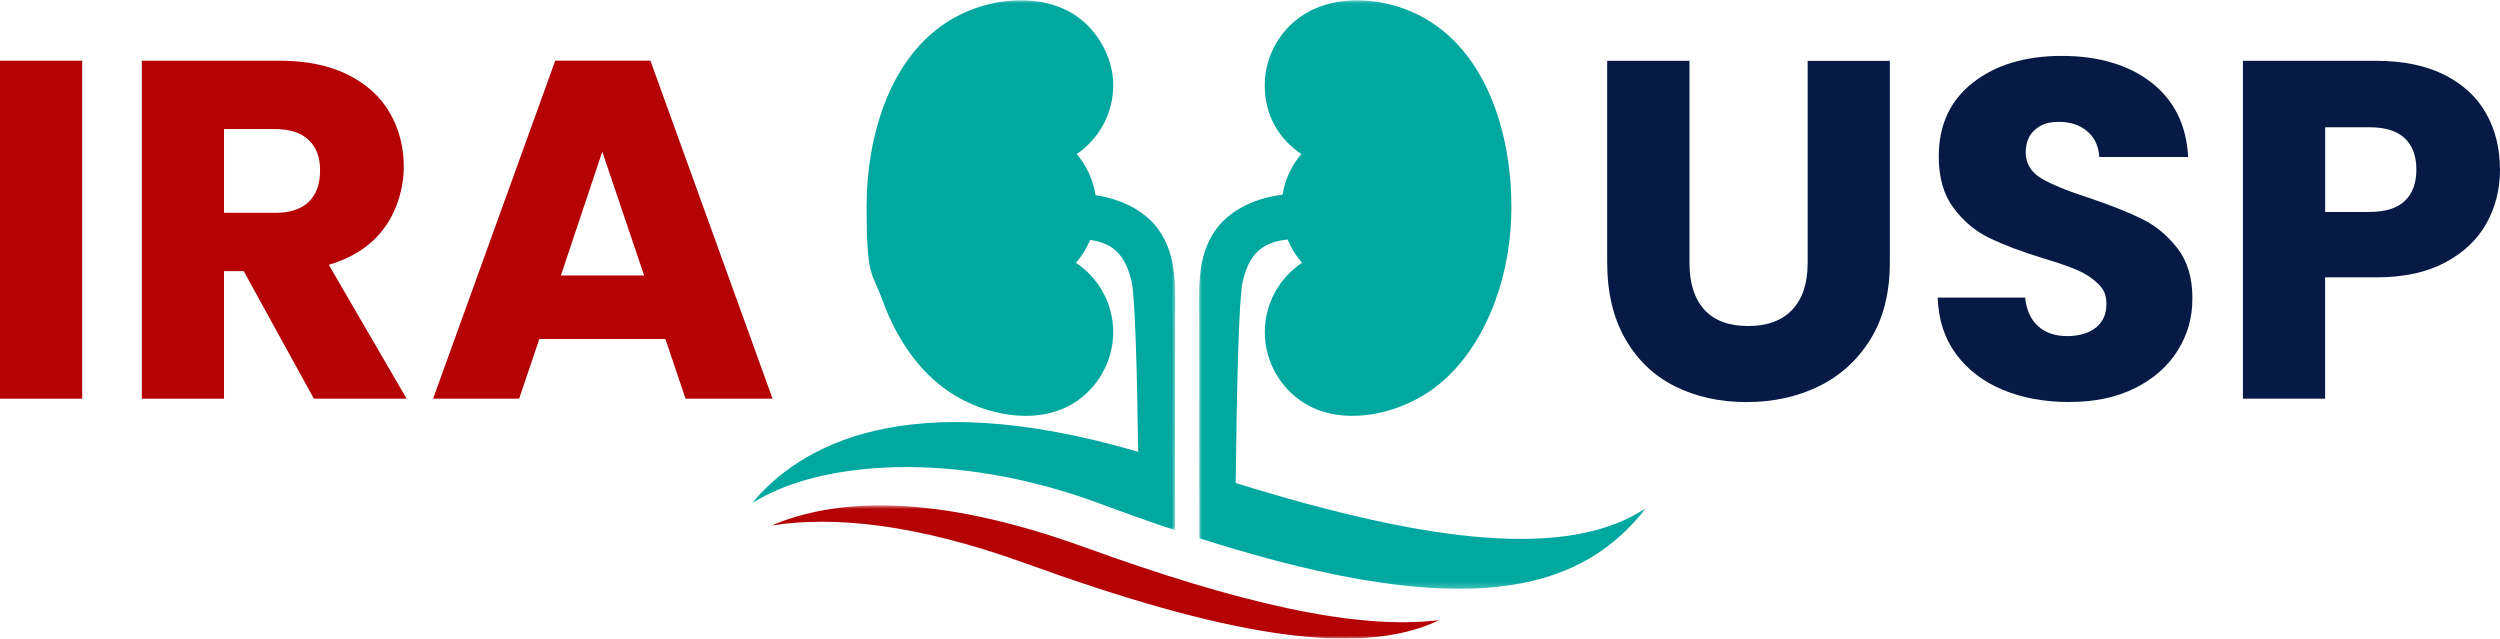
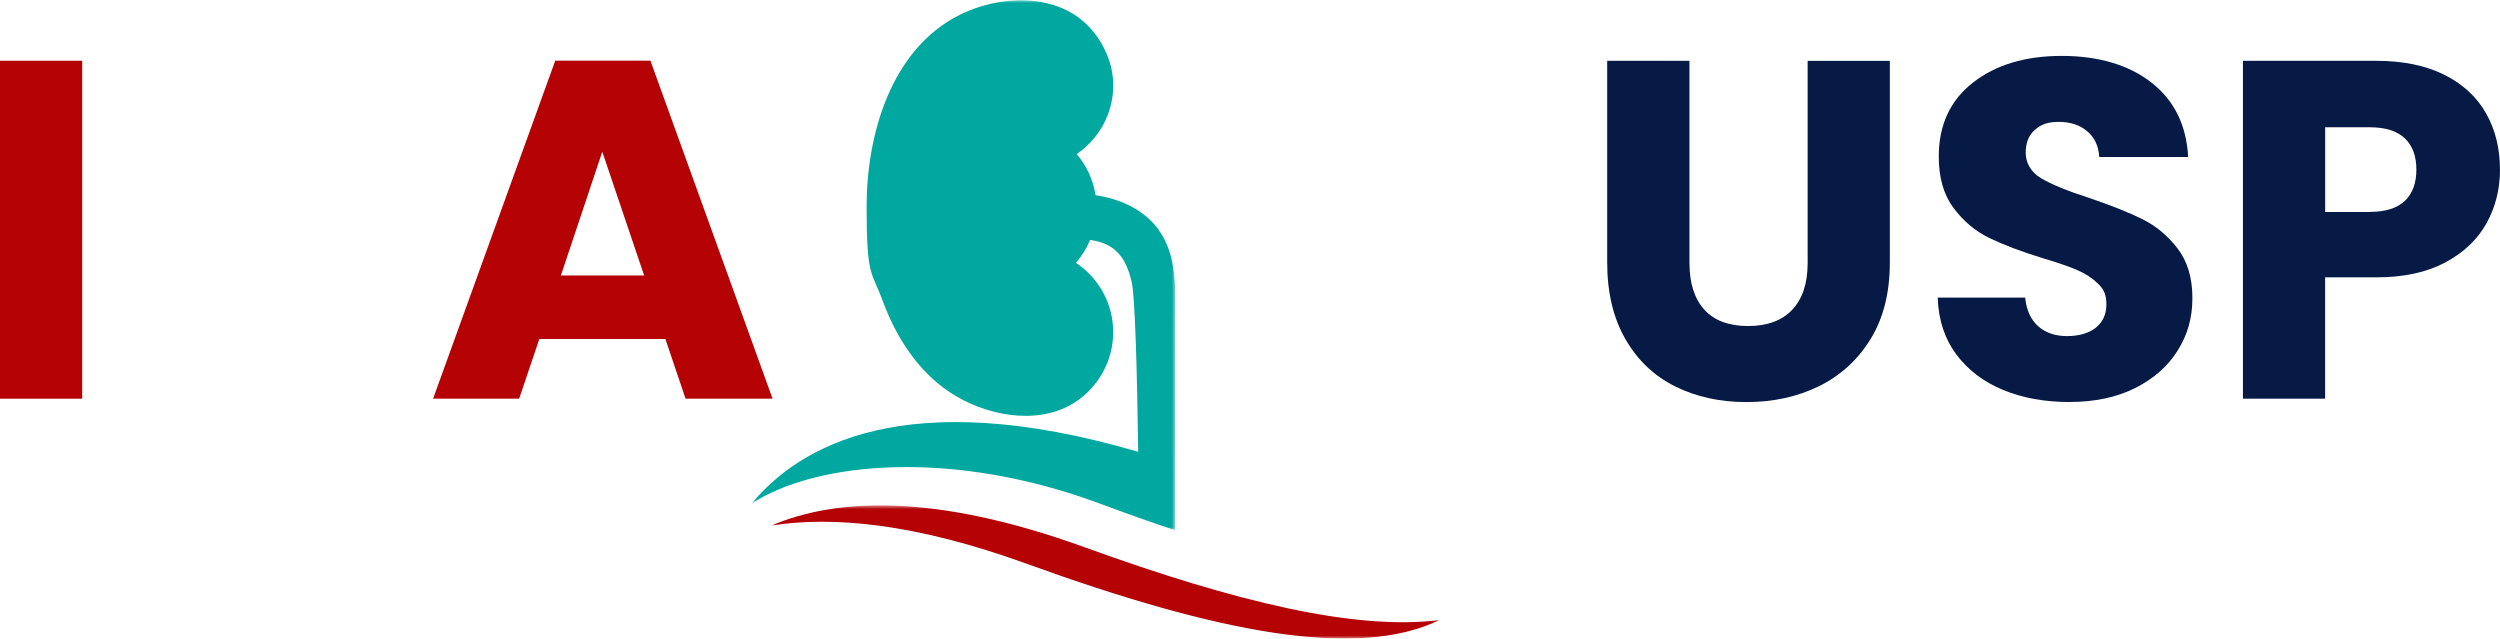
<svg xmlns="http://www.w3.org/2000/svg" width="415" height="106" viewBox="0 0 415 106" fill="none">
  <g clip-path="url(#clip0_15_2)">
    <mask id="mask0_15_2" style="mask-type:luminance" maskUnits="userSpaceOnUse" x="128" y="83" width="111" height="23">
      <path d="M238.963 83.838H128.039V105.998H238.963V83.838Z" fill="white" />
    </mask>
    <g mask="url(#mask0_15_2)">
      <path d="M180.087 90.859C154.923 81.735 138.606 82.749 128.064 87.233C138.218 85.642 151.919 86.87 170.393 93.57C202.378 105.165 225.403 109.484 238.939 102.932C225.115 104.663 205.407 100.039 180.087 90.859Z" fill="#B40205" />
    </g>
    <mask id="mask1_15_2" style="mask-type:luminance" maskUnits="userSpaceOnUse" x="199" y="0" width="75" height="98">
-       <path d="M273.269 0.042H199.029V97.79H273.269V0.042Z" fill="white" />
-     </mask>
+       </mask>
    <g mask="url(#mask1_15_2)">
      <path d="M205.126 80.17C205.299 64.71 205.644 49.447 206.278 46.769C206.739 44.833 207.472 42.862 208.969 41.561C210.302 40.399 211.973 39.946 213.75 39.756C214.334 41.182 215.141 42.492 216.137 43.63C212.409 46.101 209.957 50.338 209.957 55.151C209.957 59.963 212.524 64.496 216.63 66.985C222.801 70.718 231.409 68.905 237.111 65.098C242.411 61.563 246.031 55.884 248.203 49.984C250.039 44.981 250.894 39.633 250.894 34.309C250.894 22.417 246.886 8.21 235.457 2.474C234.363 1.922 233.219 1.469 232.042 1.106C227.327 -0.361 221.921 -0.476 217.444 1.831C212.885 4.18 209.948 8.993 209.948 14.127C209.948 19.261 212.359 23.093 216.021 25.574C214.416 27.452 213.314 29.769 212.903 32.315C212.138 32.413 211.372 32.546 210.607 32.719C207.208 33.511 203.925 35.258 201.859 38.067C198.502 42.649 199.062 48.608 199.062 53.965C199.062 59.322 199.062 66.277 199.078 78.251C199.078 81.902 199.078 85.677 199.087 89.344C201.12 89.995 203.094 90.605 205.019 91.173C245.957 103.264 263.122 97.296 273.252 84.325C260.564 92.846 237.654 90.284 205.119 80.18" fill="#00A89F" />
    </g>
    <mask id="mask2_15_2" style="mask-type:luminance" maskUnits="userSpaceOnUse" x="124" y="0" width="72" height="89">
      <path d="M195.185 0H124.821V88.122H195.185V0Z" fill="white" />
    </mask>
    <g mask="url(#mask2_15_2)">
      <path d="M192.281 38.066C190.216 35.248 186.933 33.501 183.534 32.718C182.983 32.586 182.423 32.488 181.864 32.405C181.46 29.825 180.349 27.476 178.729 25.573C182.391 23.092 184.802 18.89 184.802 14.126C184.802 9.363 181.865 4.179 177.306 1.83C172.829 -0.469 167.424 -0.362 162.708 1.105C161.532 1.468 160.387 1.929 159.293 2.473C147.863 8.2 143.856 22.408 143.856 34.308C143.856 46.209 144.711 44.98 146.546 49.983C148.71 55.884 152.331 61.562 157.639 65.097C163.349 68.904 171.956 70.717 178.12 66.984C182.226 64.504 184.793 59.954 184.793 55.15C184.793 50.345 182.333 46.1 178.605 43.629C179.584 42.507 180.383 41.222 180.959 39.829C182.523 40.052 183.979 40.521 185.164 41.56C186.662 42.862 187.394 44.84 187.855 46.768C188.415 49.142 188.752 61.446 188.94 75.003C150.192 63.654 132.59 74.146 124.797 83.573C135.585 76.569 158.231 74.516 182.67 83.631C184.851 84.448 186.982 85.213 189.064 85.956C191.104 86.681 193.095 87.365 195.038 88.015C195.038 84.315 195.038 80.541 195.046 76.914C195.055 65.491 195.063 55.529 195.063 53.954C195.063 48.597 195.622 42.639 192.265 38.056" fill="#00A89F" />
    </g>
    <path d="M13.643 10.079V66.184H0V10.079H13.643Z" fill="#B40205" />
-     <path d="M52.104 66.185L40.452 45.005H37.185V66.185H23.542V10.079H46.442C50.861 10.079 54.614 10.853 57.732 12.394C60.843 13.944 63.171 16.061 64.718 18.749C66.266 21.436 67.03 24.435 67.03 27.731C67.03 31.027 65.985 34.794 63.879 37.728C61.772 40.662 58.687 42.73 54.581 43.966L67.5 66.184H52.095H52.112H52.103L52.104 66.185ZM37.185 35.33H45.645C48.147 35.33 50.022 34.712 51.265 33.492C52.524 32.264 53.133 30.534 53.133 28.292C53.133 26.049 52.508 24.476 51.265 23.265C50.006 22.037 48.138 21.427 45.645 21.427H37.185V35.321V35.33Z" fill="#B40205" />
    <path d="M110.446 56.27H89.528L86.18 66.176H71.895L92.17 10.071H107.969L128.244 66.176H113.802L110.454 56.27H110.437H110.446ZM106.925 45.722L99.98 25.185L93.109 45.722H106.925Z" fill="#B40205" />
    <path d="M280.452 10.104V43.653C280.452 47.007 281.275 49.587 282.921 51.409C284.566 53.214 286.986 54.12 290.179 54.12C293.371 54.12 295.815 53.213 297.519 51.409C299.222 49.603 300.07 47.008 300.07 43.653V10.104H313.713V43.57C313.713 48.573 312.651 52.817 310.52 56.278C308.389 59.739 305.534 62.344 301.938 64.115C298.35 65.87 294.351 66.745 289.932 66.745C285.513 66.745 281.572 65.879 278.083 64.148C274.602 62.417 271.845 59.813 269.829 56.311C267.813 52.825 266.793 48.581 266.793 43.562V10.095H280.445L280.454 10.104H280.452Z" fill="#061A45" />
    <path d="M343.534 66.737C339.436 66.737 335.767 66.07 332.524 64.734C329.282 63.399 326.69 61.43 324.74 58.826C322.806 56.221 321.769 53.073 321.662 49.397H336.177C336.383 51.466 337.106 53.048 338.333 54.152C339.559 55.239 341.156 55.792 343.122 55.792C345.088 55.792 346.734 55.322 347.911 54.391C349.071 53.46 349.663 52.166 349.663 50.51C349.663 48.853 349.194 47.98 348.264 47.082C347.335 46.175 346.199 45.434 344.841 44.84C343.484 44.247 341.558 43.596 339.056 42.846C335.436 41.734 332.49 40.605 330.202 39.492C327.914 38.38 325.948 36.732 324.302 34.539C322.657 32.355 321.834 29.512 321.834 25.985C321.834 20.768 323.718 16.681 327.496 13.722C331.273 10.764 336.193 9.28 342.25 9.28C348.307 9.28 353.391 10.763 357.16 13.722C360.938 16.68 362.953 20.793 363.233 26.059H348.479C348.372 24.254 347.706 22.82 346.479 21.79C345.261 20.752 343.689 20.233 341.772 20.233C339.855 20.233 338.793 20.677 337.781 21.559C336.777 22.432 336.266 23.71 336.266 25.359C336.266 27.008 337.114 28.581 338.817 29.587C340.521 30.592 343.17 31.697 346.799 32.858C350.419 34.078 353.349 35.257 355.612 36.369C357.875 37.482 359.825 39.106 361.471 41.24C363.116 43.374 363.939 46.11 363.939 49.465C363.939 52.82 363.124 55.571 361.504 58.175C359.882 60.779 357.529 62.864 354.443 64.414C351.358 65.963 347.721 66.73 343.523 66.73H343.54L343.531 66.738L343.534 66.737Z" fill="#061A45" />
    <path d="M415 28.151C415 31.398 414.252 34.374 412.762 37.06C411.273 39.747 408.985 41.922 405.908 43.57C402.822 45.218 399.004 46.042 394.421 46.042H385.97V66.175H372.327V10.095H394.421C398.897 10.095 402.657 10.87 405.752 12.41C408.837 13.96 411.149 16.094 412.68 18.805C414.228 21.516 414.992 24.632 414.992 28.159V28.143L415.001 28.151H415ZM393.392 35.174C395.992 35.174 397.942 34.555 399.209 33.336C400.493 32.116 401.119 30.378 401.119 28.151C401.119 25.926 400.477 24.179 399.209 22.967C397.926 21.748 395.992 21.129 393.392 21.129H385.977V35.189H393.392V35.172V35.174Z" fill="#061A45" />
  </g>
  <defs>
    <clipPath id="clip0_15_2">
      <rect width="415" height="106" fill="white" />
    </clipPath>
  </defs>
</svg>